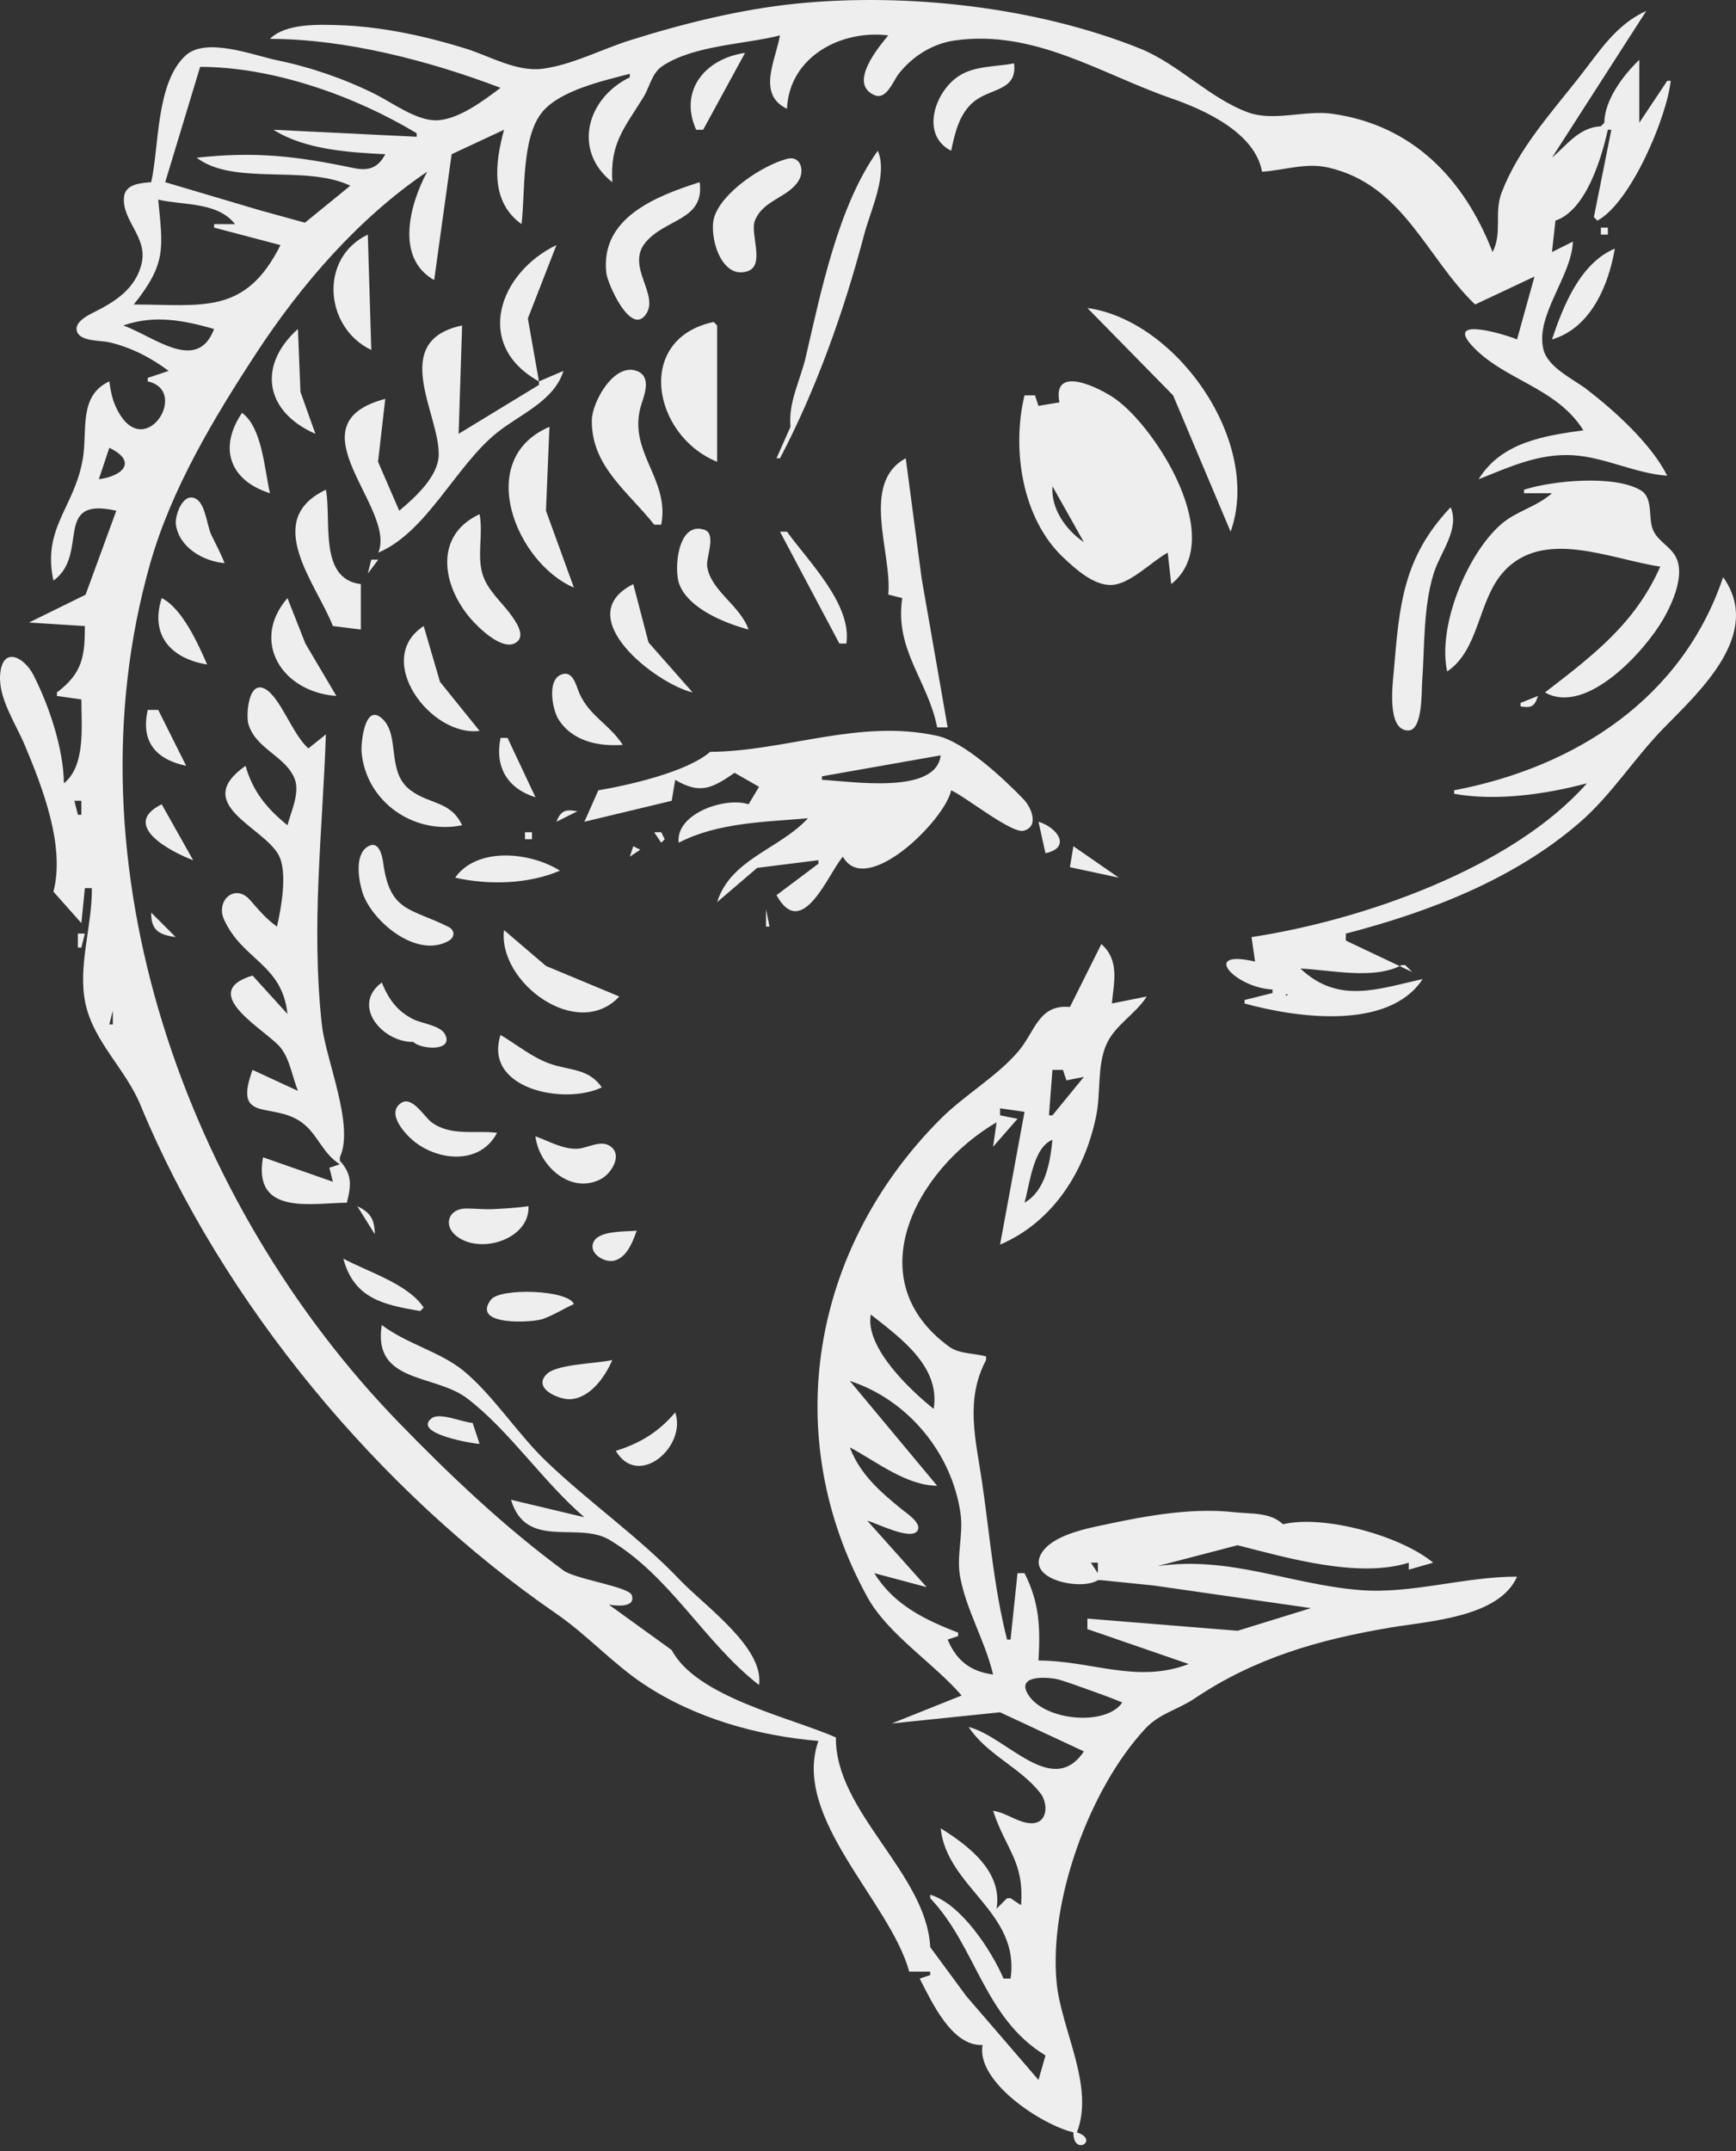
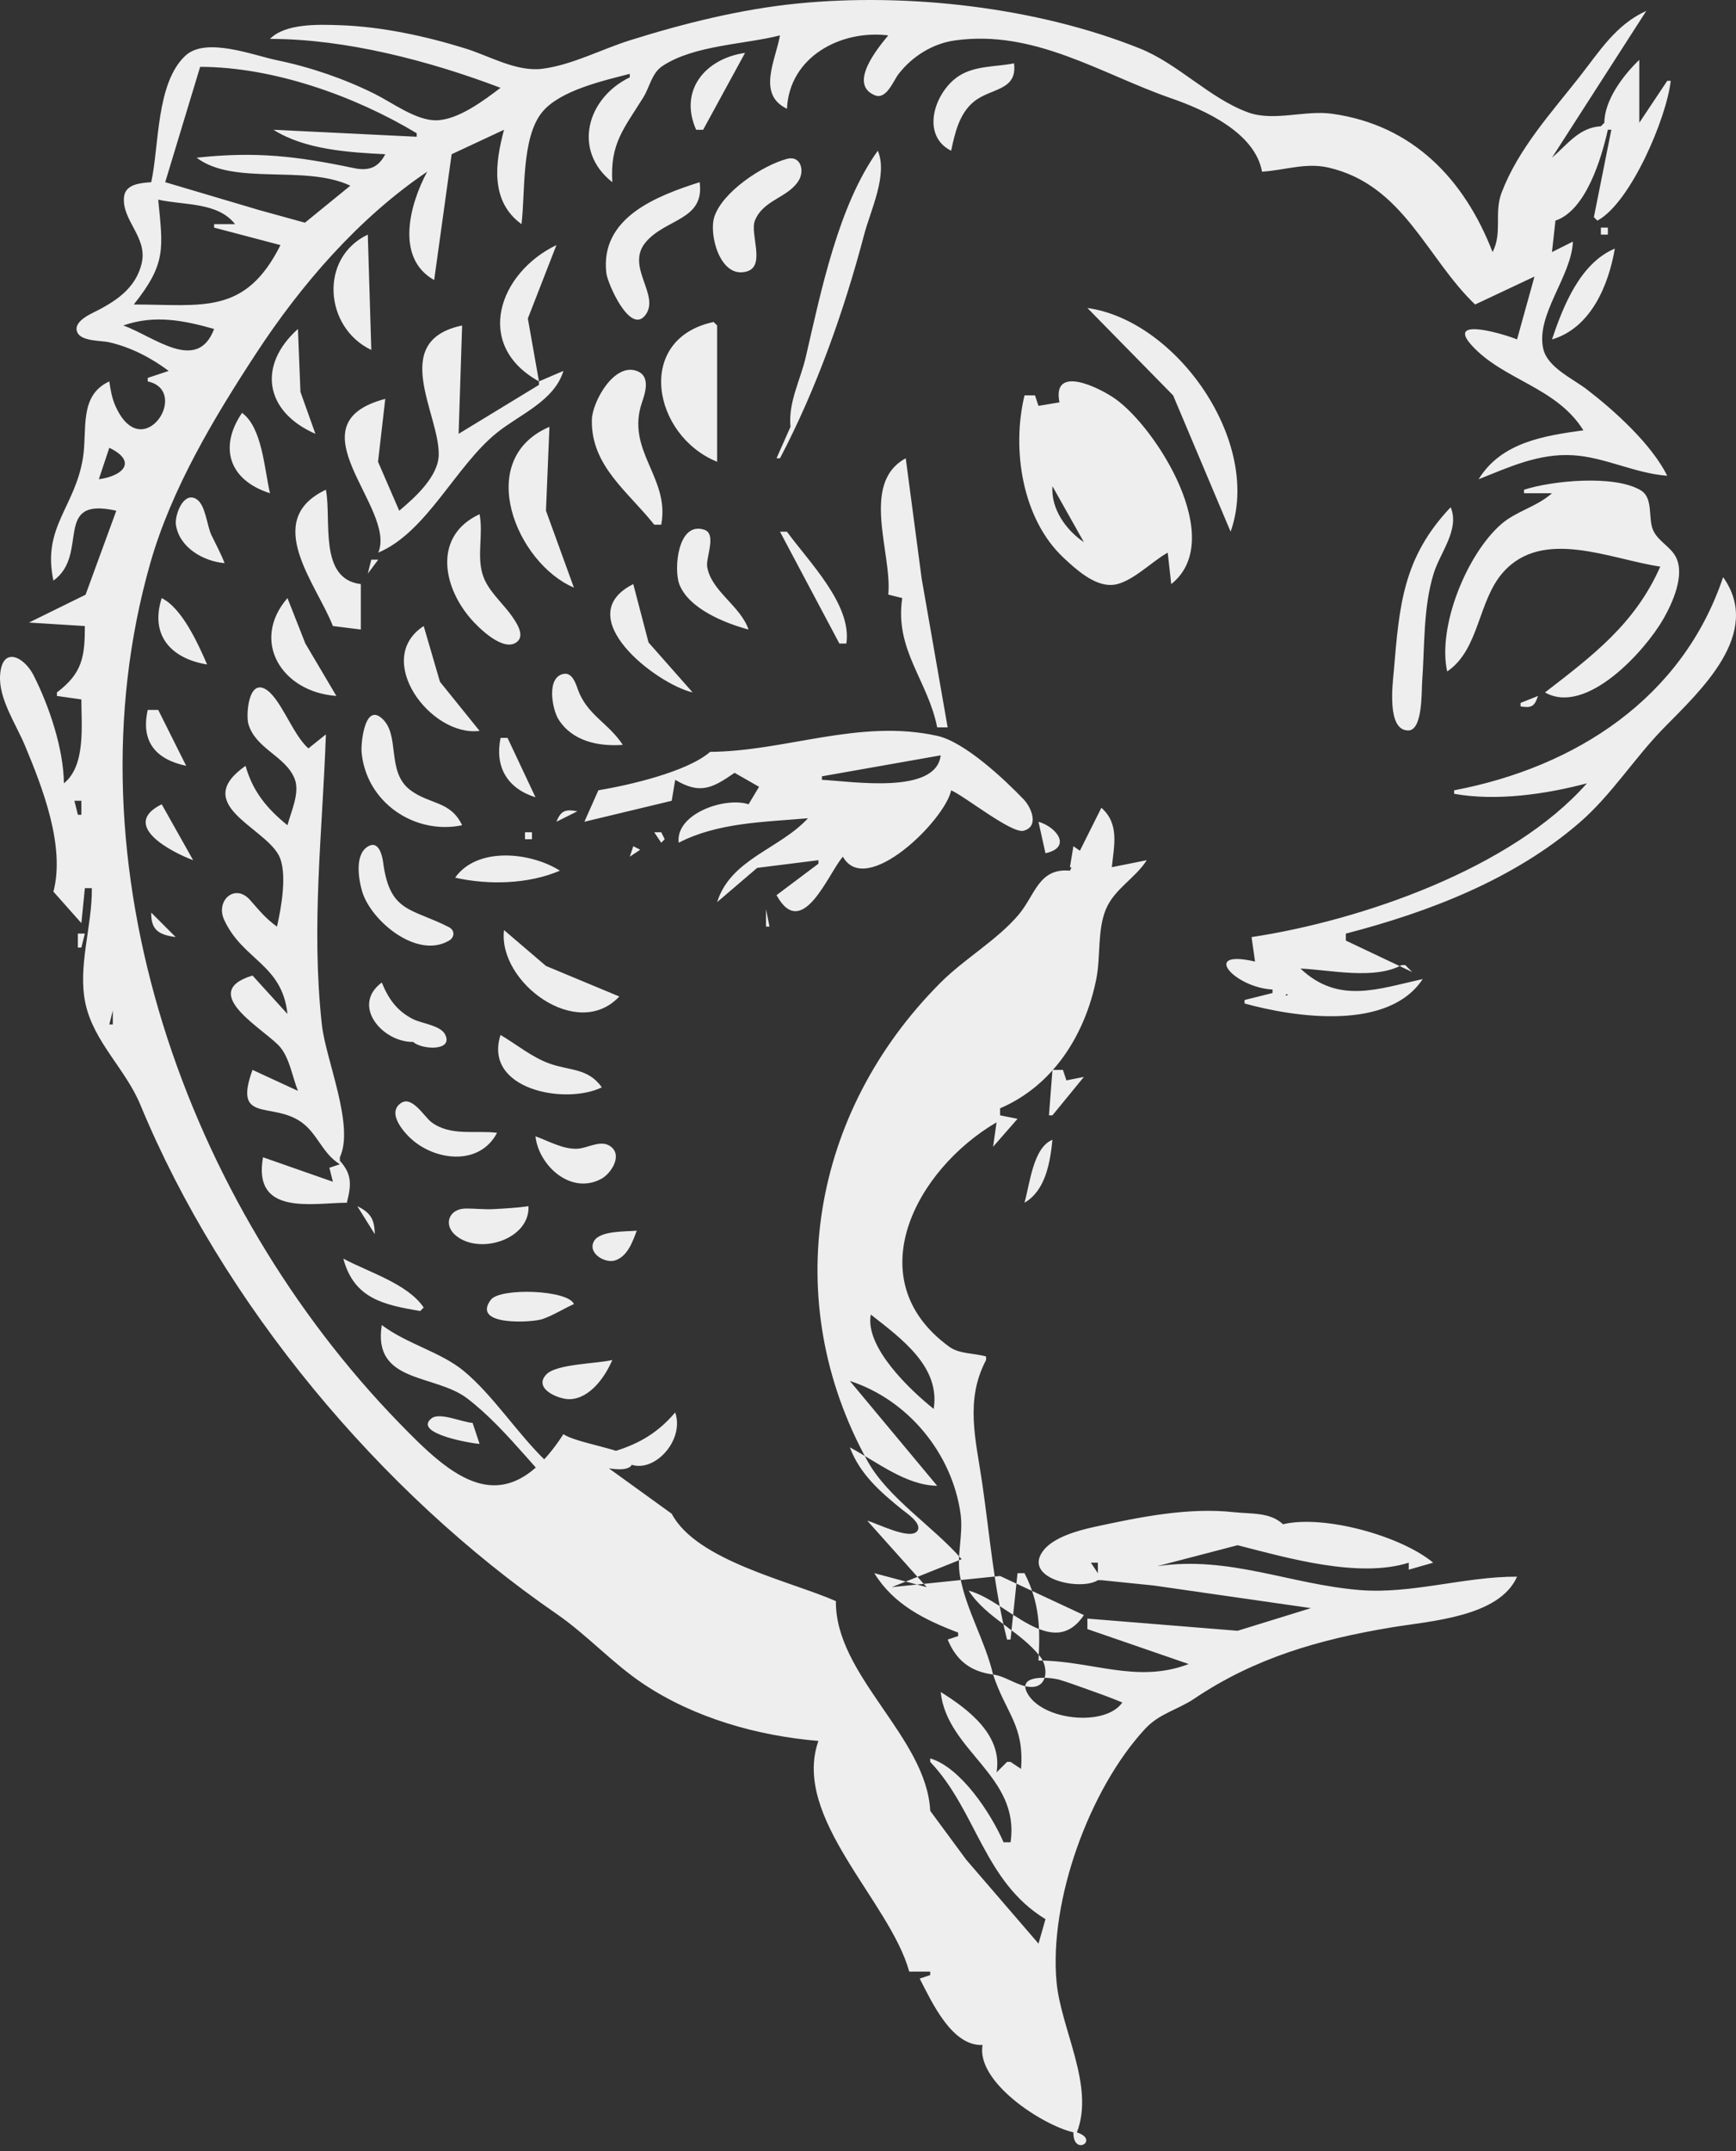
<svg xmlns="http://www.w3.org/2000/svg" xmlns:ns1="http://sodipodi.sourceforge.net/DTD/sodipodi-0.dtd" xmlns:ns2="http://www.inkscape.org/namespaces/inkscape" version="1.1" id="svg2" width="500" height="619.202" viewBox="0 0 500 619.202" ns1:docname="madai-img.svg" ns2:version="1.1.1 (3bf5ae0d25, 2021-09-20)" ns2:export-filename="D:\HP関連\素材・元画像\エサ2：表示用加工画像\useful\info-bureau\madai-img.png" ns2:export-xdpi="96" ns2:export-ydpi="96">
  <rect x="0" y="0" width="500" height="619.202" fill="#333333" stroke="none" />
  <defs id="defs6" />
  <ns1:namedview id="namedview4" pagecolor="#aaaaaa" bordercolor="#666666" borderopacity="1.0" ns2:pageshadow="2" ns2:pageopacity="0" ns2:pagecheckerboard="0" showgrid="false" ns2:snap-bbox="true" ns2:bbox-paths="true" ns2:bbox-nodes="true" ns2:snap-bbox-edge-midpoints="true" ns2:snap-bbox-midpoints="true" ns2:object-paths="true" ns2:snap-intersection-paths="true" ns2:snap-smooth-nodes="true" ns2:snap-midpoints="true" ns2:snap-object-midpoints="true" ns2:snap-center="true" ns2:snap-text-baseline="true" ns2:snap-page="true" ns2:zoom="1.05" ns2:cx="249.52381" ns2:cy="310" ns2:window-width="1920" ns2:window-height="1057" ns2:window-x="-8" ns2:window-y="-8" ns2:window-maximized="1" ns2:current-layer="svg2" fit-margin-top="0" fit-margin-left="0" fit-margin-right="0" fit-margin-bottom="0" />
-   <path style="fill:#eeeeee;fill-opacity:1;stroke:none;stroke-width:1.006" d="m 77.764,11.196 c 21.836,0.006 46.045,6.345 66.401,14.085 -4.81,3.639 -12.337,9.351 -18.667,9.351 -5.774,0 -12.523,-5.088 -17.552,-7.589 -8.827,-4.39 -18.5,-7.708 -28.17,-9.705 -6.793,-1.403 -20.454,-6.807 -26.369,-1.316 -8.47,7.863 -7.53,25.88 -9.85,36.423 -2.946,0.238 -7.499,0.463 -7.848,4.334 -0.601,6.67 6.75,11.455 5.138,18.806 -1.674,7.633 -7.92,11.413 -14.32,14.575 -1.795,0.887 -5.516,2.994 -4.226,5.591 1.279,2.574 6.815,2.232 9.183,2.782 6.255,1.453 11.993,4.43 17.103,8.241 l -6.036,2.012 v 1.006 c 12.562,2.748 -1.57,24.539 -9.321,7.034 -1.009,-2.279 -1.396,-4.591 -1.745,-7.034 -8.892,4.089 -6.278,14.054 -7.612,22.134 -2.349,14.236 -11.774,19.876 -8.485,35.213 10.559,-7.578 -0.476,-24.31 18.109,-20.122 l -8.853,24.183 -16.299,8.011 16.097,1.006 c -0.004,8.838 -0.707,13.55 -8.049,19.115 v 1.006 l 7.043,1.006 c -0.006,7.478 1.315,19.046 -5.03,24.146 -0.11,-9.964 -4.233,-22.256 -8.764,-31.153 -2.662,-5.228 -9.018,-8.548 -9.611,0 -0.469,6.752 4.55,14.077 7.071,20.086 5.134,12.235 11.724,29.148 8.286,42.255 l 8.049,9.055 1.006,-10.061 h 2.012 c 0.103,11.046 -4.134,22.538 -1.842,33.201 2.374,11.046 11.556,18.863 15.822,29.176 23.667,57.215 68.967,111.495 119.828,146.508 8.876,6.11 16.166,14.285 25.152,20.258 14.702,9.772 32.809,14.883 50.304,16.34 -7.784,22.083 20.581,46.144 26.158,66.401 h 6.036 v 1.006 l -3.018,1.006 c 3.566,6.938 9.315,19.522 18.109,19.116 -1.951,10.535 16.951,22.977 26.158,25.152 -0.12,7.026 7.665,2.213 1.006,0 5.183,-13.42 -4.585,-29.594 -5.858,-43.261 -2.19,-23.483 9.47,-55.616 25.533,-72.933 4.095,-4.415 9.393,-5.463 14.171,-8.677 17.337,-11.663 35.866,-17.019 56.702,-20.483 11.14,-1.852 31.106,-2.973 36.219,-14.612 -15.098,-0.065 -30.395,5.068 -45.274,3.855 -20.181,-1.643 -37.594,-9.941 -58.353,-6.874 l 23.14,-6.036 c 14.231,3.638 34.856,9.613 49.298,5.03 v 2.012 l 7.043,-2.012 c -9.29,-7.715 -31.392,-13.868 -43.261,-11.067 -3.746,-3.535 -9.181,-2.923 -14.085,-3.467 -13.188,-1.465 -27.309,1.421 -40.243,4.235 -4.625,1.006 -12.083,3.002 -14.944,7.131 -5.484,7.915 11.098,11.36 15.95,8.199 h 1.006 l 15.091,1.54 45.274,6.508 -21.128,6.523 -43.261,-3.505 v 3.018 l 29.176,10.061 c -14.932,5.733 -27.96,-0.993 -43.261,-1.006 0.532,-9.34 0.335,-16.585 -4.024,-25.152 h -2.012 l -2.012,19.115 h -1.006 c -3.842,-15.218 -4.931,-29.805 -7.191,-45.274 -1.792,-12.259 -4.985,-23.612 1.155,-35.213 v -1.006 c -3.457,-1.002 -7.654,-0.645 -10.647,-2.825 -26.507,-19.306 -9.567,-51 13.666,-64.582 l -1.006,7.043 7.043,-8.049 -5.03,-1.006 v -2.012 l 7.043,1.006 -7.043,38.231 c 15.382,-6.588 24.51,-21.286 27.714,-37.225 1.292,-6.425 0.255,-14.019 2.765,-20.08 2.417,-5.834 8.449,-8.902 11.776,-14.126 l -10.061,2.012 c 0.632,-6.316 2.228,-12.466 -3.018,-17.103 l -9.055,18.109 c -9.03,-0.839 -9.99,7.038 -14.839,12.742 -6.172,7.265 -15.53,12.597 -22.386,19.453 -37.291,37.292 -46.646,91.433 -21.077,137.743 5.895,10.677 19.11,18.98 27.114,28.26 l -20.122,8.049 31.188,-3.213 24.146,11.262 c -9.131,13.534 -22.131,-4.186 -33.201,-7.043 5.267,8.023 14.808,11.585 20.648,19.034 2.289,2.92 2.297,8.83 -2.71,8.688 -3.694,-0.106 -7.113,-3.068 -10.895,-3.577 3.712,11.219 9.032,14.603 8.049,27.164 l -3.018,-2.012 h -1.006 l -3.018,3.018 c 1.766,-10.586 -7.908,-18.048 -16.097,-23.14 1.768,17.006 22.961,24.157 20.122,43.261 h -2.012 c -3.584,-8.237 -12.271,-21.528 -21.128,-24.146 v 1.006 c 13.338,14.036 15.428,34.456 33.201,45.273 l -2.012,7.043 -20.807,-24.146 -10.382,-14.085 c -1.044,-21.245 -27.391,-38.867 -27.164,-60.365 -13.262,-5.827 -40.132,-11.61 -47.286,-25.152 l -18.109,-13.079 c 1.757,0.296 7.82,1.098 6.614,-2.698 -0.788,-2.48 -16.259,-4.605 -19.693,-7.139 C 145.091,439.394 129.779,424.851 114.953,409.603 53.938,346.857 18.501,249.005 43.287,162.108 49.41,140.639 61.621,120.301 73.76,101.743 c 12.949,-19.797 29.529,-38.972 49.277,-52.316 -5.048,9.37 -9.261,24.87 2.012,31.188 l 5.03,-36.219 15.091,-7.043 c -2.56,9.532 -4.066,20.561 5.03,27.164 1.133,-9.004 -0.119,-24.98 6.042,-32.343 5.183,-6.195 17.624,-8.967 25.147,-10.919 v 1.006 c -12.37,5.965 -16.599,21.12 -5.03,30.182 -0.677,-11.131 3.289,-15.348 8.919,-24.394 1.896,-3.047 2.4,-7.006 5.581,-9.089 9.14,-5.985 23.4,-6.136 33.792,-8.772 -1.308,7.288 -6.683,16.956 2.012,21.128 0.661,-14.932 15.478,-22.817 29.176,-21.128 -2.76,3.341 -11.734,13.996 -3.884,17.231 3.341,1.377 5.31,-4.1 6.81,-6.059 3.896,-5.087 9.813,-8.807 16.19,-9.711 22.999,-3.262 42.217,9.672 62.377,16.648 9.776,3.383 24.137,9.934 26.158,21.128 6.469,-0.409 12.614,-2.687 19.115,-1.19 21.644,4.982 28.218,26.013 42.255,39.421 l 17.103,-8.049 -5.03,18.109 c -2.369,-1.101 -20.935,-6.964 -13.036,1.716 9.12,10.023 24.339,11.927 32.151,24.442 -11.408,1.567 -23.655,3.475 -30.182,14.085 8.888,-3.529 17.345,-7.494 27.164,-6.91 9.231,0.55 17.763,5.199 27.164,5.904 -4.529,-9.095 -15.129,-18.693 -23.141,-24.849 -3.944,-3.029 -11.268,-6.303 -12.533,-11.562 -2.356,-9.798 8.109,-20.94 8.509,-30.996 l -6.036,3.018 1.006,-9.055 c 8.789,-2.949 13.231,-17.882 15.091,-26.158 h 1.006 l -5.03,25.152 1.006,1.006 c 9.586,-5.124 19.955,-29.619 21.128,-40.243 h -1.006 l -8.049,12.073 V 17.232 c -4.592,4.37 -10.041,11.576 -10.061,18.109 l -1.006,1.006 c -6.244,0.343 -9.596,5.199 -14.085,9.055 L 474.159,3.147 C 465.429,7.048 460.649,14.823 454.944,22.091 446.762,32.513 437.288,42.855 432.486,55.463 c -2.224,5.842 0.303,11.45 -2.595,17.103 C 421.73,51.505 406.823,35.948 383.612,32.739 375.845,31.664 366.844,35.05 359.466,32.354 348.346,28.292 339.428,18.419 328.278,13.946 298.571,2.029 261.378,-2.135 229.682,1.012 213.415,2.627 196.948,6.726 181.39,11.616 c -8.185,2.573 -16.609,7.083 -25.152,8.177 -7.464,0.956 -15.193,-3.658 -22.134,-5.82 C 122.642,10.403 109.918,7.661 97.886,7.253 91.837,7.047 82.217,6.677 77.764,11.196 M 200.506,37.354 h 2.012 L 214.591,15.22 C 203.036,16.898 195.478,26.093 200.506,37.354 m 73.444,6.036 c 1.064,-5.051 2.322,-10.664 6.514,-14.102 4.908,-4.025 12.598,-3.056 11.595,-11.05 -5.247,1.034 -11.223,0.626 -15.865,3.622 -7.055,4.552 -11.15,17.093 -2.245,21.53 M 120.019,38.36 v 1.006 L 78.77,37.354 c 8.936,5.711 21.749,6.535 32.195,7.043 -2.015,3.861 -4.721,4.897 -9.061,3.99 -16.56,-3.461 -28.24,-4.839 -45.267,-2.984 10.789,8.176 31.159,1.873 44.267,8.049 l -13.079,10.654 -13.079,-3.605 -27.164,-8.055 10.061,-33.201 c 21,0.017 44.498,8.35 62.377,19.115 m 132.802,5.03 c -11.394,15.853 -16.353,40.501 -20.742,59.359 -1.588,6.819 -5.068,12.989 -4.41,20.122 l -4.024,9.055 h 1.006 c 10.515,-20.013 18.494,-42.545 24.237,-64.389 1.835,-6.981 6.896,-17.268 3.933,-24.146 m -26.169,2.342 c -7.135,1.918 -18.67,9.573 -20.942,16.783 -1.6,5.08 1.768,17.978 9.489,15.595 5.348,-1.65 0.74,-10.819 2.216,-14.574 2.382,-6.065 9.606,-6.556 12.652,-11.611 1.713,-2.841 0.541,-7.257 -3.417,-6.193 m -25.141,6.713 c -12.419,3.971 -28.699,10.181 -26.879,26.158 0.332,2.923 6.796,17.769 11.201,12.16 4.497,-5.727 -5.771,-13.938 0.104,-20.992 5.763,-6.92 17.07,-6.3 15.575,-17.326 m 236.428,4.024 -1.006,1.006 1.006,-1.006 M 67.703,64.518 H 61.667 v 1.006 l 19.115,5.03 c -10.151,20.287 -22.559,17.103 -42.255,17.103 9.457,-11.85 8.391,-16.159 7.043,-30.182 7.439,1.674 17.069,0.622 22.134,7.043 m 393.377,1.006 v 2.012 h 2.012 V 65.524 h -2.012 M 106.94,100.737 105.934,67.536 C 91.837,74.223 93.421,94.327 106.94,100.737 m 48.292,9.055 v 1.006 l -23.14,14.085 1.006,-31.188 c -21.177,4.464 -6.516,25.439 -6.736,37.225 -0.117,6.303 -6.94,12.377 -11.374,16.097 l -6.108,-14.085 2.084,-18.109 c -27.682,7.286 3.358,31.378 -2.012,44.267 14.052,-5.963 22.277,-25.001 34.207,-34.551 6.613,-5.294 16.5,-9.135 19.115,-17.765 l -7.043,3.018 -3.2,-18.109 8.231,-21.128 c -16.565,7.939 -23.976,28.78 -5.03,39.237 M 446.995,97.719 c 11.2,-3.307 16.293,-15.57 18.109,-26.158 -9.967,4.184 -14.852,16.471 -18.109,26.158 m 0,-25.152 -1.006,1.006 1.006,-1.006 m -133.808,16.097 24.691,25.152 16.558,39.237 c 9.169,-25.683 -15.437,-60.81 -41.249,-64.389 M 61.667,94.7 C 56.797,107.565 44.354,96.853 35.509,93.694 44.48,90.564 52.795,92.187 61.667,94.7 M 206.542,132.931 V 93.694 L 205.536,92.688 c -22.792,4.85 -17.622,32.686 1.006,40.243 M 85.813,94.7 C 74.117,105.171 76.24,118.503 90.843,124.883 l -4.309,-12.073 -0.721,-18.109 m 226.368,8.049 7.043,7.043 -7.043,-7.043 m -123.748,48.292 h 2.012 c 2.591,-13.591 -10.305,-21.261 -5.535,-35.22 0.931,-2.723 2.411,-7.34 -1.166,-8.903 -6.752,-2.948 -13.179,8.774 -13.28,13.941 -0.261,13.276 10.421,20.638 17.97,30.181 m 116.705,-35.213 -6.036,1.006 -1.006,-3.018 h -3.018 c -3.738,15.44 -0.734,35.537 11.262,46.761 3.464,3.241 8.713,8.037 13.824,7.813 5.396,-0.235 11.451,-6.735 16.164,-9.3 l 1.006,9.055 c 16.141,-12.786 -4.314,-44.978 -16.107,-53.328 -4.418,-3.127 -18.302,-10.091 -16.087,1.012 M 69.716,118.846 c -6.7,9.809 -3.876,19.346 8.049,23.14 -1.65,-6.973 -2.199,-18.833 -8.049,-23.14 m 95.577,50.304 -8.043,-22.134 1,-24.146 c -21.9,9.398 -9.472,39.261 7.043,46.28 m -136.827,-31.188 3.018,-9.055 c 8.111,3.903 4.038,8.109 -3.018,9.055 m 227.374,33.201 4.024,1.006 c -2.255,14.919 7.39,23.653 10.061,37.225 h 3.018 l -7.484,-42.813 -4.589,-34.655 c -13.209,7.162 -3.865,27.322 -5.03,39.237 m 183.106,-30.182 v 1.006 h 8.049 c -4.422,3.939 -10.332,5.153 -14.655,8.936 -9.889,8.653 -18.365,29.46 -15.528,42.374 9.363,-6.35 8.789,-20.366 16.16,-28.605 11.449,-12.797 30.725,-3.745 45.211,-1.578 -7.243,16.419 -19.374,25.564 -33.201,36.219 11.961,6.766 28.862,-12.029 34.081,-21.128 2.624,-4.575 6.3,-12.64 3.628,-17.834 -1.57,-3.052 -5.054,-4.5 -6.513,-7.638 -1.646,-3.535 0.19,-9.366 -3.696,-11.639 -7.658,-4.482 -25.486,-2.723 -33.536,-0.114 m -135.821,-1.006 9.055,16.097 c -5.196,-3.502 -9.518,-9.605 -9.055,-16.097 m -207.252,40.243 8.049,1.006 v -13.079 c -12.267,-1.465 -8.36,-18.479 -10.061,-27.164 -18.587,8.778 -2.642,27.18 2.012,39.237 M 64.685,162.108 c -1.089,-2.806 -2.477,-5.358 -3.787,-8.062 -1.297,-2.676 -1.674,-8.696 -4.292,-10.348 -3.831,-2.417 -6.321,4.708 -5.944,7.327 0.955,6.64 8,10.585 14.024,11.082 M 417.819,146.01 c -13.756,14.509 -14.781,28.256 -16.379,47.176 -0.3,3.544 -2.137,17.153 4.186,17.09 4.165,-0.04 3.774,-11.235 3.976,-13.962 0.759,-10.256 0.267,-21.295 3.308,-31.188 1.885,-6.136 7.582,-12.677 4.909,-19.115 m -279.69,2.012 c -13.125,6.056 -10.877,20.426 -2.57,30.061 2.182,2.531 9.594,9.976 13.449,6.607 2.252,-1.967 -0.479,-5.785 -1.696,-7.497 -2.804,-3.945 -6.993,-7.27 -8.383,-12.067 -1.557,-5.381 0.277,-11.49 -0.801,-17.103 m 77.468,33.201 c -2.387,-6.921 -10.811,-11.081 -11.917,-18.113 -0.405,-2.579 2.801,-9.445 -0.833,-10.621 -7.708,-2.496 -8.795,11.412 -7.215,15.629 2.646,7.064 13.152,11.291 19.965,13.105 m 9.055,-28.17 17.103,32.195 h 2.012 c 1.671,-11.212 -10.908,-23.624 -17.103,-32.195 h -2.012 m -117.711,8.049 -1.006,4.024 3.018,-4.024 h -2.012 m 389.352,5.03 c -11.717,34.874 -42.473,54.706 -77.468,61.371 v 1.006 c 12.145,2.182 26.462,0.125 38.231,-3.018 -21.591,24.524 -65.025,39.495 -96.584,44.267 l 1.006,7.043 c -15.821,-3.672 -5.988,7.482 5.03,8.049 v 1.006 l -8.049,2.012 v 1.006 c 14.763,4.068 41.469,7.927 51.31,-7.043 -12.837,2.829 -24.276,7.321 -35.213,-3.018 8.766,0.402 21.237,3.291 29.176,-1.006 h 1.006 l 2.012,2.012 -19.115,-9.055 v -2.012 c 23.919,-6.205 48.453,-15.618 67.339,-31.984 9.225,-7.992 15.727,-18.519 24.193,-27.165 10.432,-10.655 28.692,-27.201 17.124,-43.471 m -296.793,33.201 -12.704,-14.388 -4.4,-16.8 c -18.49,9.263 6.44,28.66 17.103,31.188 M 46.576,172.168 c -3.407,10.563 2.522,17.393 13.079,19.116 -2.599,-5.951 -7.176,-16.178 -13.079,-19.116 m 36.219,0 c -10.685,12.336 -1.71,27.054 14.085,28.17 L 87.951,185.248 82.795,172.168 m 55.334,38.231 -11.409,-14.131 -4.688,-16.051 c -14.665,9.534 1.965,31.984 16.097,30.182 m 41.249,4.024 c -4.136,-6.329 -10.348,-8.618 -12.971,-16.034 -0.594,-1.676 -1.596,-4.776 -3.958,-4.414 -5.222,0.8 -3.379,10.257 -1.617,13.065 4.022,6.41 11.625,7.885 18.546,7.383 m -96.584,23.14 c -5.931,-4.821 -9.971,-9.682 -12.073,-17.103 -15.7,11.003 4.944,17.424 9.492,25.603 2.722,4.894 0.764,15.432 -0.438,20.677 -3.205,-2.276 -5.183,-4.741 -7.742,-7.646 -4.348,-4.937 -9.994,0.162 -7.49,5.646 5.333,11.678 16.728,12.749 18.25,27.152 L 72.734,280.825 c -16.322,4.947 4.102,15.811 8.064,20.732 2.665,3.311 3.444,8.55 5.015,12.468 l -13.079,-6.036 c -5.652,15.433 5.455,9.068 13.952,14.959 4.782,3.316 6.083,9.056 11.2,12.205 l -3.018,1.006 1.006,4.024 -20.122,-7.043 c -3.049,16.955 14.184,13.14 24.146,13.079 1.264,-5.007 1.581,-8.094 -2.012,-12.073 v -1.006 c 4.28,-9.151 -4.087,-28.065 -5.194,-38.231 -3.115,-28.617 0.171,-55.023 1.17,-83.505 l -5.03,4.024 c -4.592,-3.888 -8.173,-15.084 -12.72,-17.231 -4.684,-2.212 -5.258,7.828 -4.583,10.18 2.06,7.183 10.631,9.203 13.302,15.728 1.659,4.053 -1.022,9.486 -2.035,13.457 m 355.146,-35.213 v 1.006 c 3.156,0.497 4.024,0.036 5.03,-3.018 l -5.03,2.012 m -395.389,2.012 c -2.042,9.035 2.194,14.208 11.067,16.097 l -8.049,-16.097 h -3.018 m 90.547,33.201 c -3.376,-7.093 -9.277,-5.883 -14.91,-10.11 -7.151,-5.367 -2.679,-16.097 -8.385,-20.821 -4.867,-4.029 -5.862,7.524 -5.668,9.803 1.236,14.505 15.255,23.972 28.963,21.128 m 71.432,-21.128 c -6.619,5.768 -23.447,9.605 -32.195,11.067 l -4.024,9.055 25.152,-6.036 1.006,-6.036 c 7.148,4.26 10.633,2.456 17.103,-2.012 l 7.043,4.024 -3.018,5.03 c -6.813,-2.236 -21.129,2.759 -20.122,11.067 11.235,-5.823 24.595,-5.943 37.225,-7.043 -8.13,8.864 -22.271,11.706 -26.158,24.146 l 11.534,-9.864 17.643,-2.209 v 1.006 l -12.073,9.055 c 7.432,13.516 15.014,-6.493 19.115,-11.067 6.675,11.907 29.395,-10.511 31.188,-19.116 4.089,1.828 17.455,12.54 20.847,11.645 4.65,-1.224 2.165,-6.815 0.05,-9.014 -5.632,-5.857 -17.023,-16.568 -24.922,-18.31 -22.481,-4.955 -43.582,4.455 -65.395,4.612 m -60.365,-4.024 c -1.7,8.32 1.894,14.54 10.061,17.103 l -8.049,-17.103 h -2.012 m 126.766,5.03 c -1.338,11.372 -25.439,7.505 -34.207,7.043 v -1.006 l 34.207,-6.036 m -45.274,7.043 -3.018,2.012 3.018,-2.012 m -202.222,6.036 v 4.024 h -1.006 l -1.006,-4.024 h 2.012 M 55.63,247.624 46.576,231.527 c -12.134,6.002 2.756,13.744 9.055,16.097 m 104.632,-11.067 6.036,-3.018 c -3.407,-0.617 -4.74,-0.262 -6.036,3.018 m 138.839,0 2.012,9.055 c 7.684,-1.646 3.28,-7.524 -2.012,-9.055 m -147.894,3.018 v 2.012 h 2.012 v -2.012 h -2.012 m 37.225,0 2.012,3.018 1.006,-1.006 -1.006,-2.012 h -2.012 m -82.084,3.895 c -4.371,2.076 -3.087,9.648 -2.023,13.205 2.483,8.307 15.693,19.536 24.983,14.114 1.714,-1 1.736,-3.009 -0.064,-3.924 -10.881,-5.523 -16.998,-4.124 -18.896,-18.648 -0.241,-1.844 -1.208,-6.072 -3.999,-4.748 m 76.047,0.13 -1.006,3.018 3.018,-2.012 -2.012,-1.006 m 126.766,0 -1.006,6.036 14.085,3.018 -13.079,-9.055 m -178.076,9.055 c 9.655,2.163 21.063,1.887 30.182,-2.012 -8.452,-5.367 -23.844,-6.964 -30.182,2.012 m 44.267,-3.018 1.006,1.006 -1.006,-1.006 m -7.043,1.006 3.018,2.012 -3.018,-2.012 m 152.924,6.036 3.018,-3.018 -3.018,3.018 m -100.608,5.03 v 5.03 h 1.006 l -1.006,-5.03 m -177.07,1.006 c -0.098,5.068 2.268,6.391 7.043,7.043 l -7.043,-7.043 m 101.614,5.03 c -1.811,14.976 21.101,32.079 33.201,19.115 l -21.124,-8.795 -12.077,-10.32 m -122.742,1.006 v 4.024 h 1.006 l 1.006,-4.024 h -2.012 m 96.584,31.188 c 2.231,2.189 11.71,2.836 9.182,-2.163 -1.315,-2.602 -6.759,-3.158 -9.158,-4.364 -4.691,-2.356 -7.144,-5.847 -9.079,-10.576 -8.925,6.629 0.232,17.251 9.055,17.103 M 370.533,286.19 c 0.778,0 0.161,0.501 -0.335,0.336 l 0.335,-0.336 m -338.042,4.695 v 4.024 h -1.006 l 1.006,-4.024 m 111.675,7.043 c -5.024,15.624 18.499,20.25 29.176,15.091 -3.934,-5.599 -9.185,-4.738 -15.091,-6.865 -5.082,-1.83 -9.463,-5.494 -14.085,-8.226 m 161.979,10.061 1.006,3.018 5.03,-1.006 -9.055,11.067 h -1.006 l 1.006,-13.079 h 3.018 m -162.985,18.109 c -6.353,-0.799 -13.288,1.058 -18.84,-3.014 -2.091,-1.534 -5.56,-7.668 -8.739,-5.612 -4.497,2.911 1.075,8.941 3.505,10.941 7.12,5.861 19.22,6.976 24.073,-2.315 m 11.067,1.006 c 0.906,8.349 10.141,16.971 18.929,12.265 2.967,-1.589 6.463,-7.131 2.336,-9.592 -2.708,-1.615 -6.361,0.771 -9.193,0.906 -4.166,0.199 -8.245,-2.214 -12.073,-3.58 m 148.9,1.006 c -0.66,6.513 -1.99,14.625 -8.049,18.109 1.538,-5.412 2.498,-15.912 8.049,-18.109 m -150.912,19.115 c -3.352,0.483 -6.682,0.651 -10.063,0.837 -2.695,0.149 -5.298,-0.19 -7.974,-0.172 -4.98,0.034 -6.693,4.853 -2.655,7.971 6.98,5.39 21.144,0.762 20.692,-8.636 m -49.298,0 5.03,8.049 c -0.063,-4.241 -1.199,-6.194 -5.03,-8.049 m 80.486,7.043 c -3.054,0.307 -10.569,-0.077 -12.311,3.008 -1.94,3.433 3.095,6.457 5.992,5.577 3.655,-1.109 5.12,-5.401 6.319,-8.585 m -84.511,8.049 c 3.071,11.571 11.687,13.29 22.134,15.091 l 1.006,-1.006 c -4.544,-6.837 -15.935,-10.201 -23.14,-14.085 m 11.067,0 2.012,3.018 -2.012,-3.018 m 4.024,3.018 1.006,1.006 -1.006,-1.006 m 51.31,10.061 c -1.631,-4.105 -21.256,-4.773 -23.921,-1.234 -5.766,7.654 12.021,6.549 14.839,5.571 3.198,-1.11 6.016,-2.947 9.082,-4.336 m 85.517,3.018 c 8.838,6.956 20.059,15.011 18.109,27.164 -6.727,-5.386 -19.867,-17.749 -18.109,-27.164 m -140.851,3.018 c -2.698,16.856 15.292,14.009 24.599,21.116 12.178,9.301 21.824,23.981 33.754,34.219 l -21.128,-5.03 c 4.35,14.526 19.214,6.139 28.281,11.498 17.594,10.402 27.342,29.554 43.151,41.824 1.559,-10.732 -15.714,-22.826 -22.701,-30.163 -11.985,-12.587 -26.327,-22.425 -38.78,-34.418 -8.123,-7.823 -15.061,-18.752 -23.494,-25.76 -6.661,-5.534 -16.397,-7.794 -23.681,-13.285 m 66.401,10.061 c -4.378,1.082 -16.015,1.098 -18.962,4.118 -4.056,4.154 3.66,7.314 6.798,7.171 5.798,-0.263 10.118,-6.488 12.163,-11.289 m 109.663,90.547 c -6.494,-0.858 -10.555,-4.007 -13.079,-10.061 l 3.018,-1.006 v -1.006 c -9.649,-3.676 -18.562,-8.046 -24.146,-17.103 l 15.091,4.024 -17.103,-19.116 c 2.657,0.643 12.429,5.759 14.411,2.92 1.487,-2.129 -3.178,-5.156 -4.4,-6.145 -6.29,-5.094 -12.133,-10.171 -15.042,-17.902 7.728,4.126 16.154,10.949 25.152,11.067 L 244.773,397.53 c 16.765,5.417 29.458,20.871 31.885,38.231 0.846,6.053 -1.239,12.081 -0.132,18.109 1.775,9.66 7.215,18.469 9.496,28.17 m -147.894,-66.401 -2.012,-6.036 c -2.882,-0.135 -9.481,-3.161 -11.816,-1.321 -5.605,4.417 12.001,7.323 13.829,7.357 m 56.34,-9.055 c -4.757,5.63 -10.105,8.891 -17.103,11.067 6.408,10.96 20.524,-1.18 17.103,-11.067 m 121.736,43.261 v 3.018 l -2.012,-3.018 h 2.012 m 3.689,1.677 -0.336,0.67 0.336,-0.67 m 3.353,38.566 c -4.872,7.073 -23.191,5.213 -27.403,-2.764 -2.927,-5.543 6.955,-4.466 9.295,-3.778 2.374,0.699 4.706,1.57 7.04,2.392 3.721,1.31 7.424,2.638 11.068,4.149 m -73.444,7.043 3.018,-2.012 -3.018,2.012 m -1.006,6.036 6.036,5.03 -6.036,-5.03 m 29.176,11.067 7.043,5.03 -7.043,-5.03 m -11.067,8.049 1.006,1.006 -1.006,-1.006 m 14.085,40.243 -1.006,1.006 1.006,-1.006 m 34.542,56.005 0.336,0.67 z" id="path899" ns2:export-filename="D:\xampp\htdocs\site_images\useful\info-bureau\size-difinition\madai-img.png" ns2:export-xdpi="96" ns2:export-ydpi="96" />
+   <path style="fill:#eeeeee;fill-opacity:1;stroke:none;stroke-width:1.006" d="m 77.764,11.196 c 21.836,0.006 46.045,6.345 66.401,14.085 -4.81,3.639 -12.337,9.351 -18.667,9.351 -5.774,0 -12.523,-5.088 -17.552,-7.589 -8.827,-4.39 -18.5,-7.708 -28.17,-9.705 -6.793,-1.403 -20.454,-6.807 -26.369,-1.316 -8.47,7.863 -7.53,25.88 -9.85,36.423 -2.946,0.238 -7.499,0.463 -7.848,4.334 -0.601,6.67 6.75,11.455 5.138,18.806 -1.674,7.633 -7.92,11.413 -14.32,14.575 -1.795,0.887 -5.516,2.994 -4.226,5.591 1.279,2.574 6.815,2.232 9.183,2.782 6.255,1.453 11.993,4.43 17.103,8.241 l -6.036,2.012 v 1.006 c 12.562,2.748 -1.57,24.539 -9.321,7.034 -1.009,-2.279 -1.396,-4.591 -1.745,-7.034 -8.892,4.089 -6.278,14.054 -7.612,22.134 -2.349,14.236 -11.774,19.876 -8.485,35.213 10.559,-7.578 -0.476,-24.31 18.109,-20.122 l -8.853,24.183 -16.299,8.011 16.097,1.006 c -0.004,8.838 -0.707,13.55 -8.049,19.115 v 1.006 l 7.043,1.006 c -0.006,7.478 1.315,19.046 -5.03,24.146 -0.11,-9.964 -4.233,-22.256 -8.764,-31.153 -2.662,-5.228 -9.018,-8.548 -9.611,0 -0.469,6.752 4.55,14.077 7.071,20.086 5.134,12.235 11.724,29.148 8.286,42.255 l 8.049,9.055 1.006,-10.061 h 2.012 c 0.103,11.046 -4.134,22.538 -1.842,33.201 2.374,11.046 11.556,18.863 15.822,29.176 23.667,57.215 68.967,111.495 119.828,146.508 8.876,6.11 16.166,14.285 25.152,20.258 14.702,9.772 32.809,14.883 50.304,16.34 -7.784,22.083 20.581,46.144 26.158,66.401 h 6.036 v 1.006 l -3.018,1.006 c 3.566,6.938 9.315,19.522 18.109,19.116 -1.951,10.535 16.951,22.977 26.158,25.152 -0.12,7.026 7.665,2.213 1.006,0 5.183,-13.42 -4.585,-29.594 -5.858,-43.261 -2.19,-23.483 9.47,-55.616 25.533,-72.933 4.095,-4.415 9.393,-5.463 14.171,-8.677 17.337,-11.663 35.866,-17.019 56.702,-20.483 11.14,-1.852 31.106,-2.973 36.219,-14.612 -15.098,-0.065 -30.395,5.068 -45.274,3.855 -20.181,-1.643 -37.594,-9.941 -58.353,-6.874 l 23.14,-6.036 c 14.231,3.638 34.856,9.613 49.298,5.03 v 2.012 l 7.043,-2.012 c -9.29,-7.715 -31.392,-13.868 -43.261,-11.067 -3.746,-3.535 -9.181,-2.923 -14.085,-3.467 -13.188,-1.465 -27.309,1.421 -40.243,4.235 -4.625,1.006 -12.083,3.002 -14.944,7.131 -5.484,7.915 11.098,11.36 15.95,8.199 h 1.006 l 15.091,1.54 45.274,6.508 -21.128,6.523 -43.261,-3.505 v 3.018 l 29.176,10.061 c -14.932,5.733 -27.96,-0.993 -43.261,-1.006 0.532,-9.34 0.335,-16.585 -4.024,-25.152 h -2.012 l -2.012,19.115 h -1.006 c -3.842,-15.218 -4.931,-29.805 -7.191,-45.274 -1.792,-12.259 -4.985,-23.612 1.155,-35.213 v -1.006 c -3.457,-1.002 -7.654,-0.645 -10.647,-2.825 -26.507,-19.306 -9.567,-51 13.666,-64.582 l -1.006,7.043 7.043,-8.049 -5.03,-1.006 v -2.012 c 15.382,-6.588 24.51,-21.286 27.714,-37.225 1.292,-6.425 0.255,-14.019 2.765,-20.08 2.417,-5.834 8.449,-8.902 11.776,-14.126 l -10.061,2.012 c 0.632,-6.316 2.228,-12.466 -3.018,-17.103 l -9.055,18.109 c -9.03,-0.839 -9.99,7.038 -14.839,12.742 -6.172,7.265 -15.53,12.597 -22.386,19.453 -37.291,37.292 -46.646,91.433 -21.077,137.743 5.895,10.677 19.11,18.98 27.114,28.26 l -20.122,8.049 31.188,-3.213 24.146,11.262 c -9.131,13.534 -22.131,-4.186 -33.201,-7.043 5.267,8.023 14.808,11.585 20.648,19.034 2.289,2.92 2.297,8.83 -2.71,8.688 -3.694,-0.106 -7.113,-3.068 -10.895,-3.577 3.712,11.219 9.032,14.603 8.049,27.164 l -3.018,-2.012 h -1.006 l -3.018,3.018 c 1.766,-10.586 -7.908,-18.048 -16.097,-23.14 1.768,17.006 22.961,24.157 20.122,43.261 h -2.012 c -3.584,-8.237 -12.271,-21.528 -21.128,-24.146 v 1.006 c 13.338,14.036 15.428,34.456 33.201,45.273 l -2.012,7.043 -20.807,-24.146 -10.382,-14.085 c -1.044,-21.245 -27.391,-38.867 -27.164,-60.365 -13.262,-5.827 -40.132,-11.61 -47.286,-25.152 l -18.109,-13.079 c 1.757,0.296 7.82,1.098 6.614,-2.698 -0.788,-2.48 -16.259,-4.605 -19.693,-7.139 C 145.091,439.394 129.779,424.851 114.953,409.603 53.938,346.857 18.501,249.005 43.287,162.108 49.41,140.639 61.621,120.301 73.76,101.743 c 12.949,-19.797 29.529,-38.972 49.277,-52.316 -5.048,9.37 -9.261,24.87 2.012,31.188 l 5.03,-36.219 15.091,-7.043 c -2.56,9.532 -4.066,20.561 5.03,27.164 1.133,-9.004 -0.119,-24.98 6.042,-32.343 5.183,-6.195 17.624,-8.967 25.147,-10.919 v 1.006 c -12.37,5.965 -16.599,21.12 -5.03,30.182 -0.677,-11.131 3.289,-15.348 8.919,-24.394 1.896,-3.047 2.4,-7.006 5.581,-9.089 9.14,-5.985 23.4,-6.136 33.792,-8.772 -1.308,7.288 -6.683,16.956 2.012,21.128 0.661,-14.932 15.478,-22.817 29.176,-21.128 -2.76,3.341 -11.734,13.996 -3.884,17.231 3.341,1.377 5.31,-4.1 6.81,-6.059 3.896,-5.087 9.813,-8.807 16.19,-9.711 22.999,-3.262 42.217,9.672 62.377,16.648 9.776,3.383 24.137,9.934 26.158,21.128 6.469,-0.409 12.614,-2.687 19.115,-1.19 21.644,4.982 28.218,26.013 42.255,39.421 l 17.103,-8.049 -5.03,18.109 c -2.369,-1.101 -20.935,-6.964 -13.036,1.716 9.12,10.023 24.339,11.927 32.151,24.442 -11.408,1.567 -23.655,3.475 -30.182,14.085 8.888,-3.529 17.345,-7.494 27.164,-6.91 9.231,0.55 17.763,5.199 27.164,5.904 -4.529,-9.095 -15.129,-18.693 -23.141,-24.849 -3.944,-3.029 -11.268,-6.303 -12.533,-11.562 -2.356,-9.798 8.109,-20.94 8.509,-30.996 l -6.036,3.018 1.006,-9.055 c 8.789,-2.949 13.231,-17.882 15.091,-26.158 h 1.006 l -5.03,25.152 1.006,1.006 c 9.586,-5.124 19.955,-29.619 21.128,-40.243 h -1.006 l -8.049,12.073 V 17.232 c -4.592,4.37 -10.041,11.576 -10.061,18.109 l -1.006,1.006 c -6.244,0.343 -9.596,5.199 -14.085,9.055 L 474.159,3.147 C 465.429,7.048 460.649,14.823 454.944,22.091 446.762,32.513 437.288,42.855 432.486,55.463 c -2.224,5.842 0.303,11.45 -2.595,17.103 C 421.73,51.505 406.823,35.948 383.612,32.739 375.845,31.664 366.844,35.05 359.466,32.354 348.346,28.292 339.428,18.419 328.278,13.946 298.571,2.029 261.378,-2.135 229.682,1.012 213.415,2.627 196.948,6.726 181.39,11.616 c -8.185,2.573 -16.609,7.083 -25.152,8.177 -7.464,0.956 -15.193,-3.658 -22.134,-5.82 C 122.642,10.403 109.918,7.661 97.886,7.253 91.837,7.047 82.217,6.677 77.764,11.196 M 200.506,37.354 h 2.012 L 214.591,15.22 C 203.036,16.898 195.478,26.093 200.506,37.354 m 73.444,6.036 c 1.064,-5.051 2.322,-10.664 6.514,-14.102 4.908,-4.025 12.598,-3.056 11.595,-11.05 -5.247,1.034 -11.223,0.626 -15.865,3.622 -7.055,4.552 -11.15,17.093 -2.245,21.53 M 120.019,38.36 v 1.006 L 78.77,37.354 c 8.936,5.711 21.749,6.535 32.195,7.043 -2.015,3.861 -4.721,4.897 -9.061,3.99 -16.56,-3.461 -28.24,-4.839 -45.267,-2.984 10.789,8.176 31.159,1.873 44.267,8.049 l -13.079,10.654 -13.079,-3.605 -27.164,-8.055 10.061,-33.201 c 21,0.017 44.498,8.35 62.377,19.115 m 132.802,5.03 c -11.394,15.853 -16.353,40.501 -20.742,59.359 -1.588,6.819 -5.068,12.989 -4.41,20.122 l -4.024,9.055 h 1.006 c 10.515,-20.013 18.494,-42.545 24.237,-64.389 1.835,-6.981 6.896,-17.268 3.933,-24.146 m -26.169,2.342 c -7.135,1.918 -18.67,9.573 -20.942,16.783 -1.6,5.08 1.768,17.978 9.489,15.595 5.348,-1.65 0.74,-10.819 2.216,-14.574 2.382,-6.065 9.606,-6.556 12.652,-11.611 1.713,-2.841 0.541,-7.257 -3.417,-6.193 m -25.141,6.713 c -12.419,3.971 -28.699,10.181 -26.879,26.158 0.332,2.923 6.796,17.769 11.201,12.16 4.497,-5.727 -5.771,-13.938 0.104,-20.992 5.763,-6.92 17.07,-6.3 15.575,-17.326 m 236.428,4.024 -1.006,1.006 1.006,-1.006 M 67.703,64.518 H 61.667 v 1.006 l 19.115,5.03 c -10.151,20.287 -22.559,17.103 -42.255,17.103 9.457,-11.85 8.391,-16.159 7.043,-30.182 7.439,1.674 17.069,0.622 22.134,7.043 m 393.377,1.006 v 2.012 h 2.012 V 65.524 h -2.012 M 106.94,100.737 105.934,67.536 C 91.837,74.223 93.421,94.327 106.94,100.737 m 48.292,9.055 v 1.006 l -23.14,14.085 1.006,-31.188 c -21.177,4.464 -6.516,25.439 -6.736,37.225 -0.117,6.303 -6.94,12.377 -11.374,16.097 l -6.108,-14.085 2.084,-18.109 c -27.682,7.286 3.358,31.378 -2.012,44.267 14.052,-5.963 22.277,-25.001 34.207,-34.551 6.613,-5.294 16.5,-9.135 19.115,-17.765 l -7.043,3.018 -3.2,-18.109 8.231,-21.128 c -16.565,7.939 -23.976,28.78 -5.03,39.237 M 446.995,97.719 c 11.2,-3.307 16.293,-15.57 18.109,-26.158 -9.967,4.184 -14.852,16.471 -18.109,26.158 m 0,-25.152 -1.006,1.006 1.006,-1.006 m -133.808,16.097 24.691,25.152 16.558,39.237 c 9.169,-25.683 -15.437,-60.81 -41.249,-64.389 M 61.667,94.7 C 56.797,107.565 44.354,96.853 35.509,93.694 44.48,90.564 52.795,92.187 61.667,94.7 M 206.542,132.931 V 93.694 L 205.536,92.688 c -22.792,4.85 -17.622,32.686 1.006,40.243 M 85.813,94.7 C 74.117,105.171 76.24,118.503 90.843,124.883 l -4.309,-12.073 -0.721,-18.109 m 226.368,8.049 7.043,7.043 -7.043,-7.043 m -123.748,48.292 h 2.012 c 2.591,-13.591 -10.305,-21.261 -5.535,-35.22 0.931,-2.723 2.411,-7.34 -1.166,-8.903 -6.752,-2.948 -13.179,8.774 -13.28,13.941 -0.261,13.276 10.421,20.638 17.97,30.181 m 116.705,-35.213 -6.036,1.006 -1.006,-3.018 h -3.018 c -3.738,15.44 -0.734,35.537 11.262,46.761 3.464,3.241 8.713,8.037 13.824,7.813 5.396,-0.235 11.451,-6.735 16.164,-9.3 l 1.006,9.055 c 16.141,-12.786 -4.314,-44.978 -16.107,-53.328 -4.418,-3.127 -18.302,-10.091 -16.087,1.012 M 69.716,118.846 c -6.7,9.809 -3.876,19.346 8.049,23.14 -1.65,-6.973 -2.199,-18.833 -8.049,-23.14 m 95.577,50.304 -8.043,-22.134 1,-24.146 c -21.9,9.398 -9.472,39.261 7.043,46.28 m -136.827,-31.188 3.018,-9.055 c 8.111,3.903 4.038,8.109 -3.018,9.055 m 227.374,33.201 4.024,1.006 c -2.255,14.919 7.39,23.653 10.061,37.225 h 3.018 l -7.484,-42.813 -4.589,-34.655 c -13.209,7.162 -3.865,27.322 -5.03,39.237 m 183.106,-30.182 v 1.006 h 8.049 c -4.422,3.939 -10.332,5.153 -14.655,8.936 -9.889,8.653 -18.365,29.46 -15.528,42.374 9.363,-6.35 8.789,-20.366 16.16,-28.605 11.449,-12.797 30.725,-3.745 45.211,-1.578 -7.243,16.419 -19.374,25.564 -33.201,36.219 11.961,6.766 28.862,-12.029 34.081,-21.128 2.624,-4.575 6.3,-12.64 3.628,-17.834 -1.57,-3.052 -5.054,-4.5 -6.513,-7.638 -1.646,-3.535 0.19,-9.366 -3.696,-11.639 -7.658,-4.482 -25.486,-2.723 -33.536,-0.114 m -135.821,-1.006 9.055,16.097 c -5.196,-3.502 -9.518,-9.605 -9.055,-16.097 m -207.252,40.243 8.049,1.006 v -13.079 c -12.267,-1.465 -8.36,-18.479 -10.061,-27.164 -18.587,8.778 -2.642,27.18 2.012,39.237 M 64.685,162.108 c -1.089,-2.806 -2.477,-5.358 -3.787,-8.062 -1.297,-2.676 -1.674,-8.696 -4.292,-10.348 -3.831,-2.417 -6.321,4.708 -5.944,7.327 0.955,6.64 8,10.585 14.024,11.082 M 417.819,146.01 c -13.756,14.509 -14.781,28.256 -16.379,47.176 -0.3,3.544 -2.137,17.153 4.186,17.09 4.165,-0.04 3.774,-11.235 3.976,-13.962 0.759,-10.256 0.267,-21.295 3.308,-31.188 1.885,-6.136 7.582,-12.677 4.909,-19.115 m -279.69,2.012 c -13.125,6.056 -10.877,20.426 -2.57,30.061 2.182,2.531 9.594,9.976 13.449,6.607 2.252,-1.967 -0.479,-5.785 -1.696,-7.497 -2.804,-3.945 -6.993,-7.27 -8.383,-12.067 -1.557,-5.381 0.277,-11.49 -0.801,-17.103 m 77.468,33.201 c -2.387,-6.921 -10.811,-11.081 -11.917,-18.113 -0.405,-2.579 2.801,-9.445 -0.833,-10.621 -7.708,-2.496 -8.795,11.412 -7.215,15.629 2.646,7.064 13.152,11.291 19.965,13.105 m 9.055,-28.17 17.103,32.195 h 2.012 c 1.671,-11.212 -10.908,-23.624 -17.103,-32.195 h -2.012 m -117.711,8.049 -1.006,4.024 3.018,-4.024 h -2.012 m 389.352,5.03 c -11.717,34.874 -42.473,54.706 -77.468,61.371 v 1.006 c 12.145,2.182 26.462,0.125 38.231,-3.018 -21.591,24.524 -65.025,39.495 -96.584,44.267 l 1.006,7.043 c -15.821,-3.672 -5.988,7.482 5.03,8.049 v 1.006 l -8.049,2.012 v 1.006 c 14.763,4.068 41.469,7.927 51.31,-7.043 -12.837,2.829 -24.276,7.321 -35.213,-3.018 8.766,0.402 21.237,3.291 29.176,-1.006 h 1.006 l 2.012,2.012 -19.115,-9.055 v -2.012 c 23.919,-6.205 48.453,-15.618 67.339,-31.984 9.225,-7.992 15.727,-18.519 24.193,-27.165 10.432,-10.655 28.692,-27.201 17.124,-43.471 m -296.793,33.201 -12.704,-14.388 -4.4,-16.8 c -18.49,9.263 6.44,28.66 17.103,31.188 M 46.576,172.168 c -3.407,10.563 2.522,17.393 13.079,19.116 -2.599,-5.951 -7.176,-16.178 -13.079,-19.116 m 36.219,0 c -10.685,12.336 -1.71,27.054 14.085,28.17 L 87.951,185.248 82.795,172.168 m 55.334,38.231 -11.409,-14.131 -4.688,-16.051 c -14.665,9.534 1.965,31.984 16.097,30.182 m 41.249,4.024 c -4.136,-6.329 -10.348,-8.618 -12.971,-16.034 -0.594,-1.676 -1.596,-4.776 -3.958,-4.414 -5.222,0.8 -3.379,10.257 -1.617,13.065 4.022,6.41 11.625,7.885 18.546,7.383 m -96.584,23.14 c -5.931,-4.821 -9.971,-9.682 -12.073,-17.103 -15.7,11.003 4.944,17.424 9.492,25.603 2.722,4.894 0.764,15.432 -0.438,20.677 -3.205,-2.276 -5.183,-4.741 -7.742,-7.646 -4.348,-4.937 -9.994,0.162 -7.49,5.646 5.333,11.678 16.728,12.749 18.25,27.152 L 72.734,280.825 c -16.322,4.947 4.102,15.811 8.064,20.732 2.665,3.311 3.444,8.55 5.015,12.468 l -13.079,-6.036 c -5.652,15.433 5.455,9.068 13.952,14.959 4.782,3.316 6.083,9.056 11.2,12.205 l -3.018,1.006 1.006,4.024 -20.122,-7.043 c -3.049,16.955 14.184,13.14 24.146,13.079 1.264,-5.007 1.581,-8.094 -2.012,-12.073 v -1.006 c 4.28,-9.151 -4.087,-28.065 -5.194,-38.231 -3.115,-28.617 0.171,-55.023 1.17,-83.505 l -5.03,4.024 c -4.592,-3.888 -8.173,-15.084 -12.72,-17.231 -4.684,-2.212 -5.258,7.828 -4.583,10.18 2.06,7.183 10.631,9.203 13.302,15.728 1.659,4.053 -1.022,9.486 -2.035,13.457 m 355.146,-35.213 v 1.006 c 3.156,0.497 4.024,0.036 5.03,-3.018 l -5.03,2.012 m -395.389,2.012 c -2.042,9.035 2.194,14.208 11.067,16.097 l -8.049,-16.097 h -3.018 m 90.547,33.201 c -3.376,-7.093 -9.277,-5.883 -14.91,-10.11 -7.151,-5.367 -2.679,-16.097 -8.385,-20.821 -4.867,-4.029 -5.862,7.524 -5.668,9.803 1.236,14.505 15.255,23.972 28.963,21.128 m 71.432,-21.128 c -6.619,5.768 -23.447,9.605 -32.195,11.067 l -4.024,9.055 25.152,-6.036 1.006,-6.036 c 7.148,4.26 10.633,2.456 17.103,-2.012 l 7.043,4.024 -3.018,5.03 c -6.813,-2.236 -21.129,2.759 -20.122,11.067 11.235,-5.823 24.595,-5.943 37.225,-7.043 -8.13,8.864 -22.271,11.706 -26.158,24.146 l 11.534,-9.864 17.643,-2.209 v 1.006 l -12.073,9.055 c 7.432,13.516 15.014,-6.493 19.115,-11.067 6.675,11.907 29.395,-10.511 31.188,-19.116 4.089,1.828 17.455,12.54 20.847,11.645 4.65,-1.224 2.165,-6.815 0.05,-9.014 -5.632,-5.857 -17.023,-16.568 -24.922,-18.31 -22.481,-4.955 -43.582,4.455 -65.395,4.612 m -60.365,-4.024 c -1.7,8.32 1.894,14.54 10.061,17.103 l -8.049,-17.103 h -2.012 m 126.766,5.03 c -1.338,11.372 -25.439,7.505 -34.207,7.043 v -1.006 l 34.207,-6.036 m -45.274,7.043 -3.018,2.012 3.018,-2.012 m -202.222,6.036 v 4.024 h -1.006 l -1.006,-4.024 h 2.012 M 55.63,247.624 46.576,231.527 c -12.134,6.002 2.756,13.744 9.055,16.097 m 104.632,-11.067 6.036,-3.018 c -3.407,-0.617 -4.74,-0.262 -6.036,3.018 m 138.839,0 2.012,9.055 c 7.684,-1.646 3.28,-7.524 -2.012,-9.055 m -147.894,3.018 v 2.012 h 2.012 v -2.012 h -2.012 m 37.225,0 2.012,3.018 1.006,-1.006 -1.006,-2.012 h -2.012 m -82.084,3.895 c -4.371,2.076 -3.087,9.648 -2.023,13.205 2.483,8.307 15.693,19.536 24.983,14.114 1.714,-1 1.736,-3.009 -0.064,-3.924 -10.881,-5.523 -16.998,-4.124 -18.896,-18.648 -0.241,-1.844 -1.208,-6.072 -3.999,-4.748 m 76.047,0.13 -1.006,3.018 3.018,-2.012 -2.012,-1.006 m 126.766,0 -1.006,6.036 14.085,3.018 -13.079,-9.055 m -178.076,9.055 c 9.655,2.163 21.063,1.887 30.182,-2.012 -8.452,-5.367 -23.844,-6.964 -30.182,2.012 m 44.267,-3.018 1.006,1.006 -1.006,-1.006 m -7.043,1.006 3.018,2.012 -3.018,-2.012 m 152.924,6.036 3.018,-3.018 -3.018,3.018 m -100.608,5.03 v 5.03 h 1.006 l -1.006,-5.03 m -177.07,1.006 c -0.098,5.068 2.268,6.391 7.043,7.043 l -7.043,-7.043 m 101.614,5.03 c -1.811,14.976 21.101,32.079 33.201,19.115 l -21.124,-8.795 -12.077,-10.32 m -122.742,1.006 v 4.024 h 1.006 l 1.006,-4.024 h -2.012 m 96.584,31.188 c 2.231,2.189 11.71,2.836 9.182,-2.163 -1.315,-2.602 -6.759,-3.158 -9.158,-4.364 -4.691,-2.356 -7.144,-5.847 -9.079,-10.576 -8.925,6.629 0.232,17.251 9.055,17.103 M 370.533,286.19 c 0.778,0 0.161,0.501 -0.335,0.336 l 0.335,-0.336 m -338.042,4.695 v 4.024 h -1.006 l 1.006,-4.024 m 111.675,7.043 c -5.024,15.624 18.499,20.25 29.176,15.091 -3.934,-5.599 -9.185,-4.738 -15.091,-6.865 -5.082,-1.83 -9.463,-5.494 -14.085,-8.226 m 161.979,10.061 1.006,3.018 5.03,-1.006 -9.055,11.067 h -1.006 l 1.006,-13.079 h 3.018 m -162.985,18.109 c -6.353,-0.799 -13.288,1.058 -18.84,-3.014 -2.091,-1.534 -5.56,-7.668 -8.739,-5.612 -4.497,2.911 1.075,8.941 3.505,10.941 7.12,5.861 19.22,6.976 24.073,-2.315 m 11.067,1.006 c 0.906,8.349 10.141,16.971 18.929,12.265 2.967,-1.589 6.463,-7.131 2.336,-9.592 -2.708,-1.615 -6.361,0.771 -9.193,0.906 -4.166,0.199 -8.245,-2.214 -12.073,-3.58 m 148.9,1.006 c -0.66,6.513 -1.99,14.625 -8.049,18.109 1.538,-5.412 2.498,-15.912 8.049,-18.109 m -150.912,19.115 c -3.352,0.483 -6.682,0.651 -10.063,0.837 -2.695,0.149 -5.298,-0.19 -7.974,-0.172 -4.98,0.034 -6.693,4.853 -2.655,7.971 6.98,5.39 21.144,0.762 20.692,-8.636 m -49.298,0 5.03,8.049 c -0.063,-4.241 -1.199,-6.194 -5.03,-8.049 m 80.486,7.043 c -3.054,0.307 -10.569,-0.077 -12.311,3.008 -1.94,3.433 3.095,6.457 5.992,5.577 3.655,-1.109 5.12,-5.401 6.319,-8.585 m -84.511,8.049 c 3.071,11.571 11.687,13.29 22.134,15.091 l 1.006,-1.006 c -4.544,-6.837 -15.935,-10.201 -23.14,-14.085 m 11.067,0 2.012,3.018 -2.012,-3.018 m 4.024,3.018 1.006,1.006 -1.006,-1.006 m 51.31,10.061 c -1.631,-4.105 -21.256,-4.773 -23.921,-1.234 -5.766,7.654 12.021,6.549 14.839,5.571 3.198,-1.11 6.016,-2.947 9.082,-4.336 m 85.517,3.018 c 8.838,6.956 20.059,15.011 18.109,27.164 -6.727,-5.386 -19.867,-17.749 -18.109,-27.164 m -140.851,3.018 c -2.698,16.856 15.292,14.009 24.599,21.116 12.178,9.301 21.824,23.981 33.754,34.219 l -21.128,-5.03 c 4.35,14.526 19.214,6.139 28.281,11.498 17.594,10.402 27.342,29.554 43.151,41.824 1.559,-10.732 -15.714,-22.826 -22.701,-30.163 -11.985,-12.587 -26.327,-22.425 -38.78,-34.418 -8.123,-7.823 -15.061,-18.752 -23.494,-25.76 -6.661,-5.534 -16.397,-7.794 -23.681,-13.285 m 66.401,10.061 c -4.378,1.082 -16.015,1.098 -18.962,4.118 -4.056,4.154 3.66,7.314 6.798,7.171 5.798,-0.263 10.118,-6.488 12.163,-11.289 m 109.663,90.547 c -6.494,-0.858 -10.555,-4.007 -13.079,-10.061 l 3.018,-1.006 v -1.006 c -9.649,-3.676 -18.562,-8.046 -24.146,-17.103 l 15.091,4.024 -17.103,-19.116 c 2.657,0.643 12.429,5.759 14.411,2.92 1.487,-2.129 -3.178,-5.156 -4.4,-6.145 -6.29,-5.094 -12.133,-10.171 -15.042,-17.902 7.728,4.126 16.154,10.949 25.152,11.067 L 244.773,397.53 c 16.765,5.417 29.458,20.871 31.885,38.231 0.846,6.053 -1.239,12.081 -0.132,18.109 1.775,9.66 7.215,18.469 9.496,28.17 m -147.894,-66.401 -2.012,-6.036 c -2.882,-0.135 -9.481,-3.161 -11.816,-1.321 -5.605,4.417 12.001,7.323 13.829,7.357 m 56.34,-9.055 c -4.757,5.63 -10.105,8.891 -17.103,11.067 6.408,10.96 20.524,-1.18 17.103,-11.067 m 121.736,43.261 v 3.018 l -2.012,-3.018 h 2.012 m 3.689,1.677 -0.336,0.67 0.336,-0.67 m 3.353,38.566 c -4.872,7.073 -23.191,5.213 -27.403,-2.764 -2.927,-5.543 6.955,-4.466 9.295,-3.778 2.374,0.699 4.706,1.57 7.04,2.392 3.721,1.31 7.424,2.638 11.068,4.149 m -73.444,7.043 3.018,-2.012 -3.018,2.012 m -1.006,6.036 6.036,5.03 -6.036,-5.03 m 29.176,11.067 7.043,5.03 -7.043,-5.03 m -11.067,8.049 1.006,1.006 -1.006,-1.006 m 14.085,40.243 -1.006,1.006 1.006,-1.006 m 34.542,56.005 0.336,0.67 z" id="path899" ns2:export-filename="D:\xampp\htdocs\site_images\useful\info-bureau\size-difinition\madai-img.png" ns2:export-xdpi="96" ns2:export-ydpi="96" />
</svg>